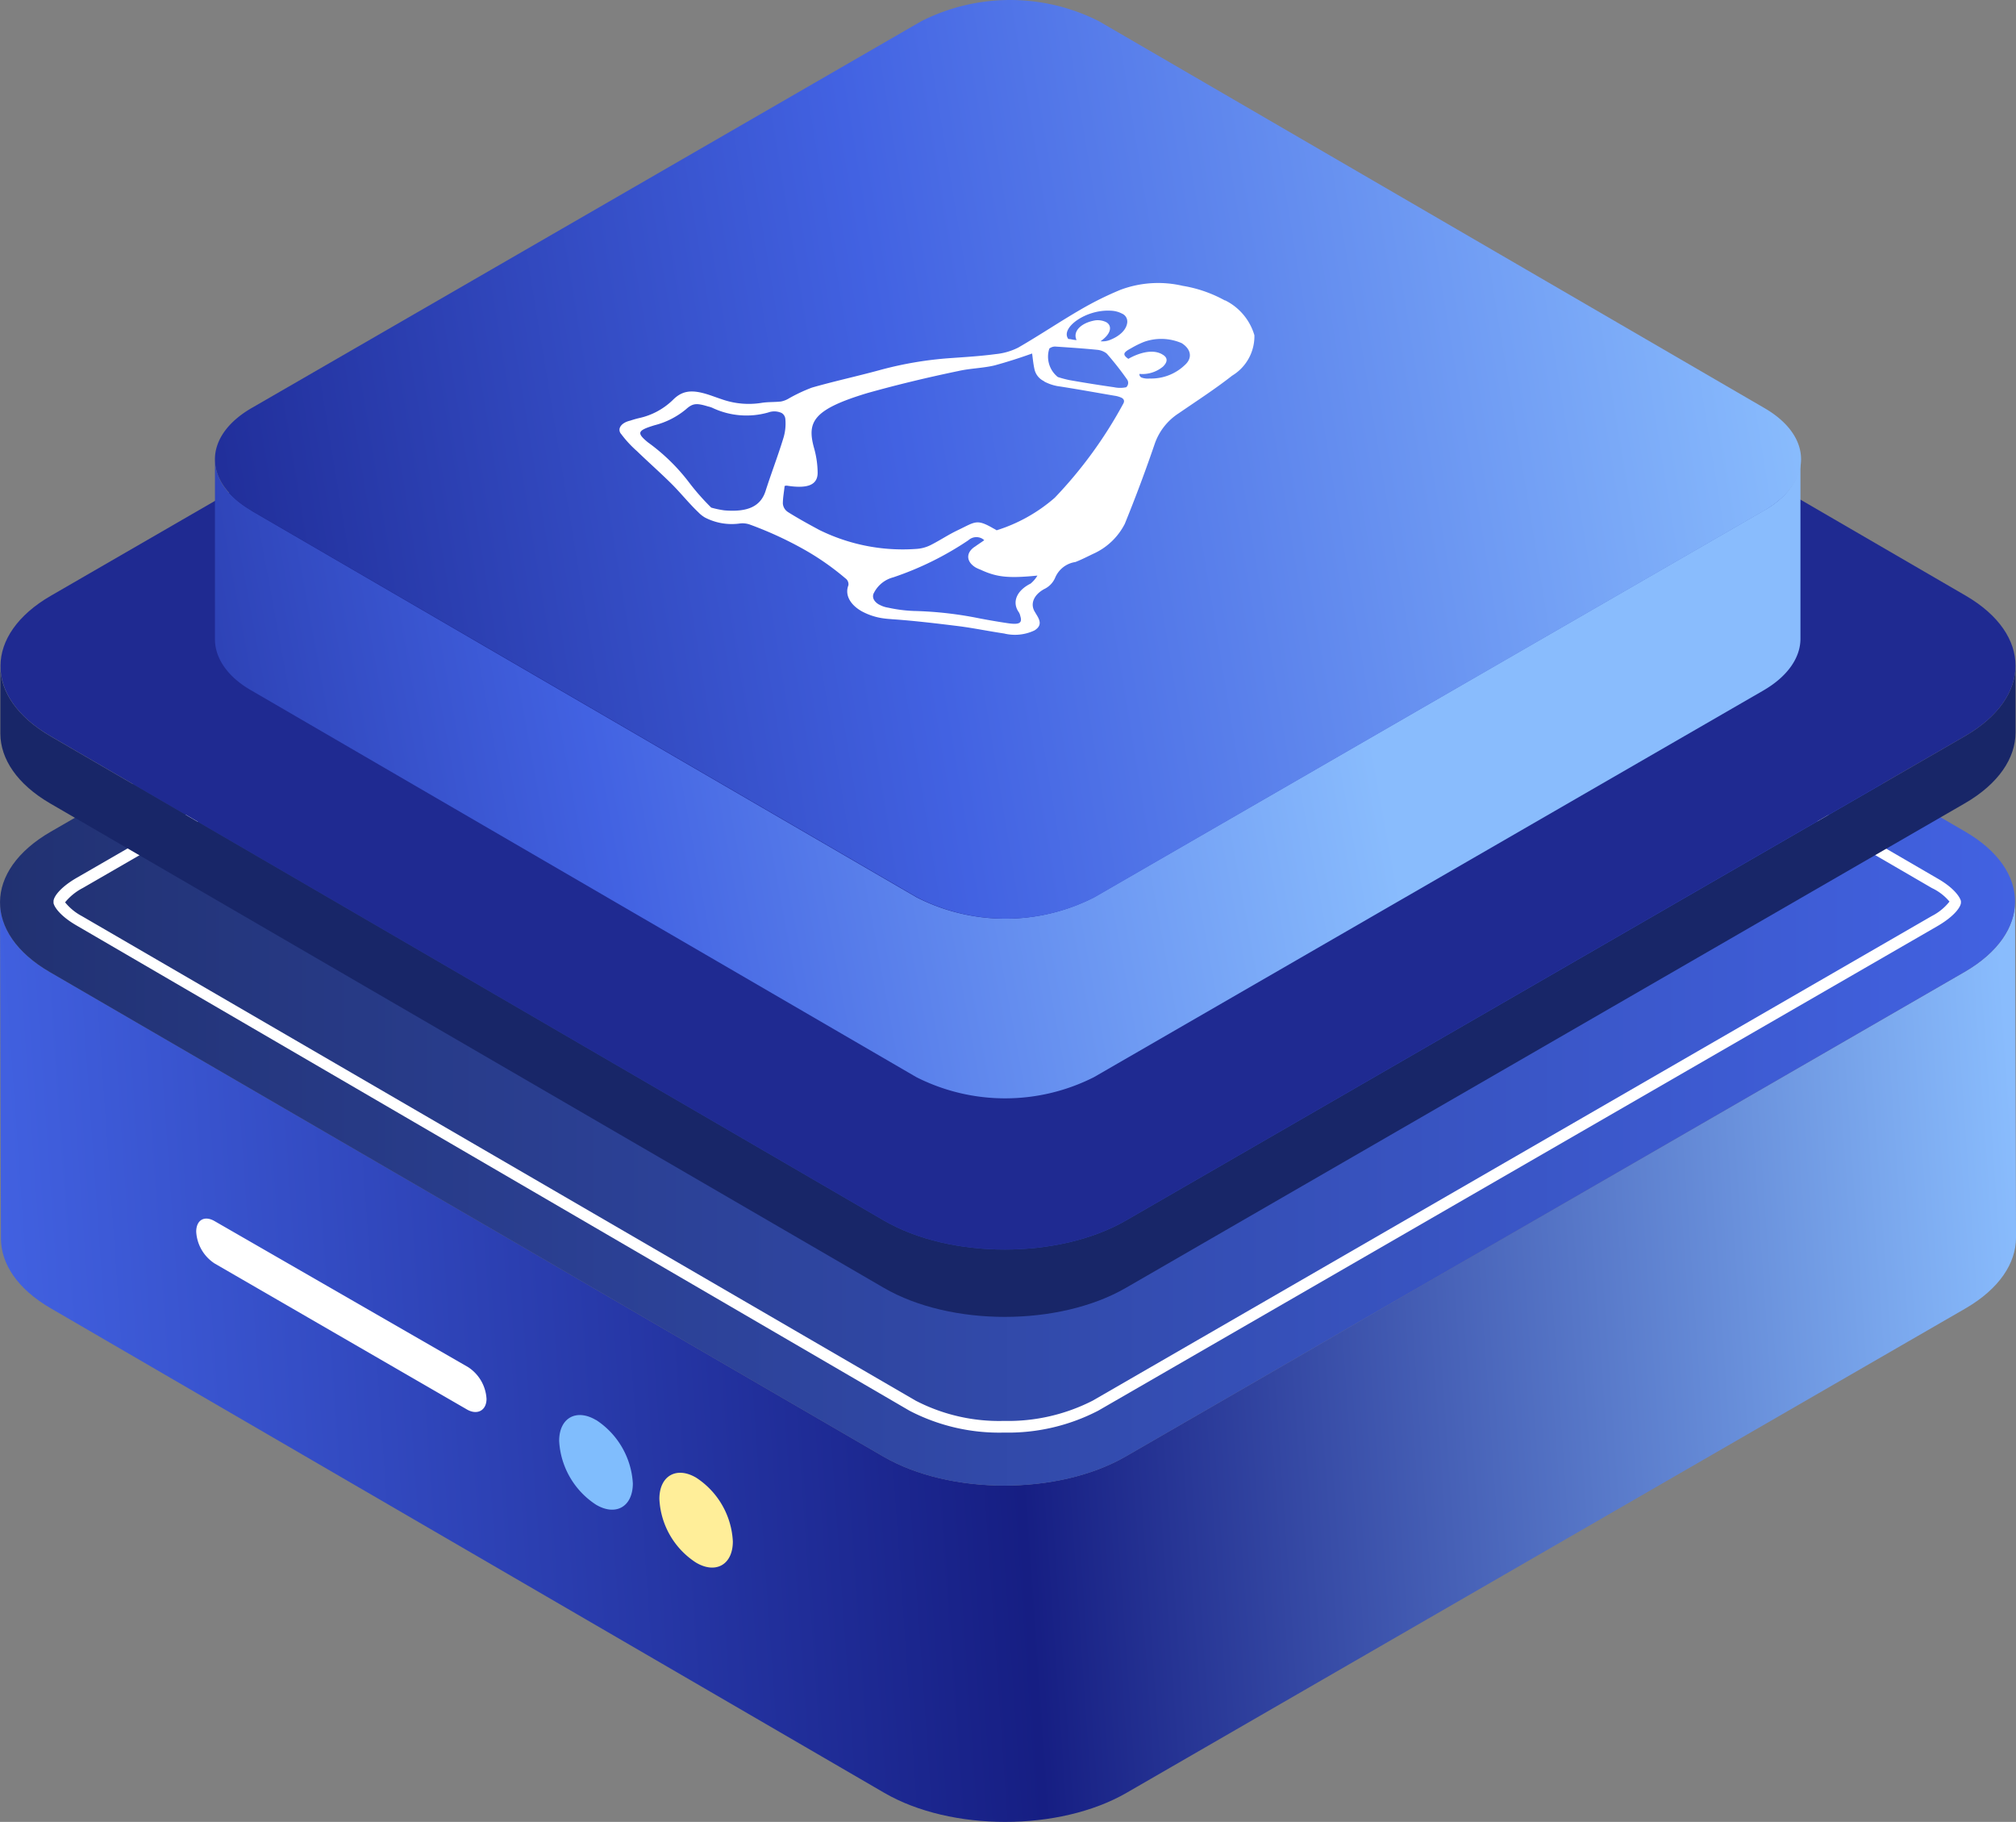
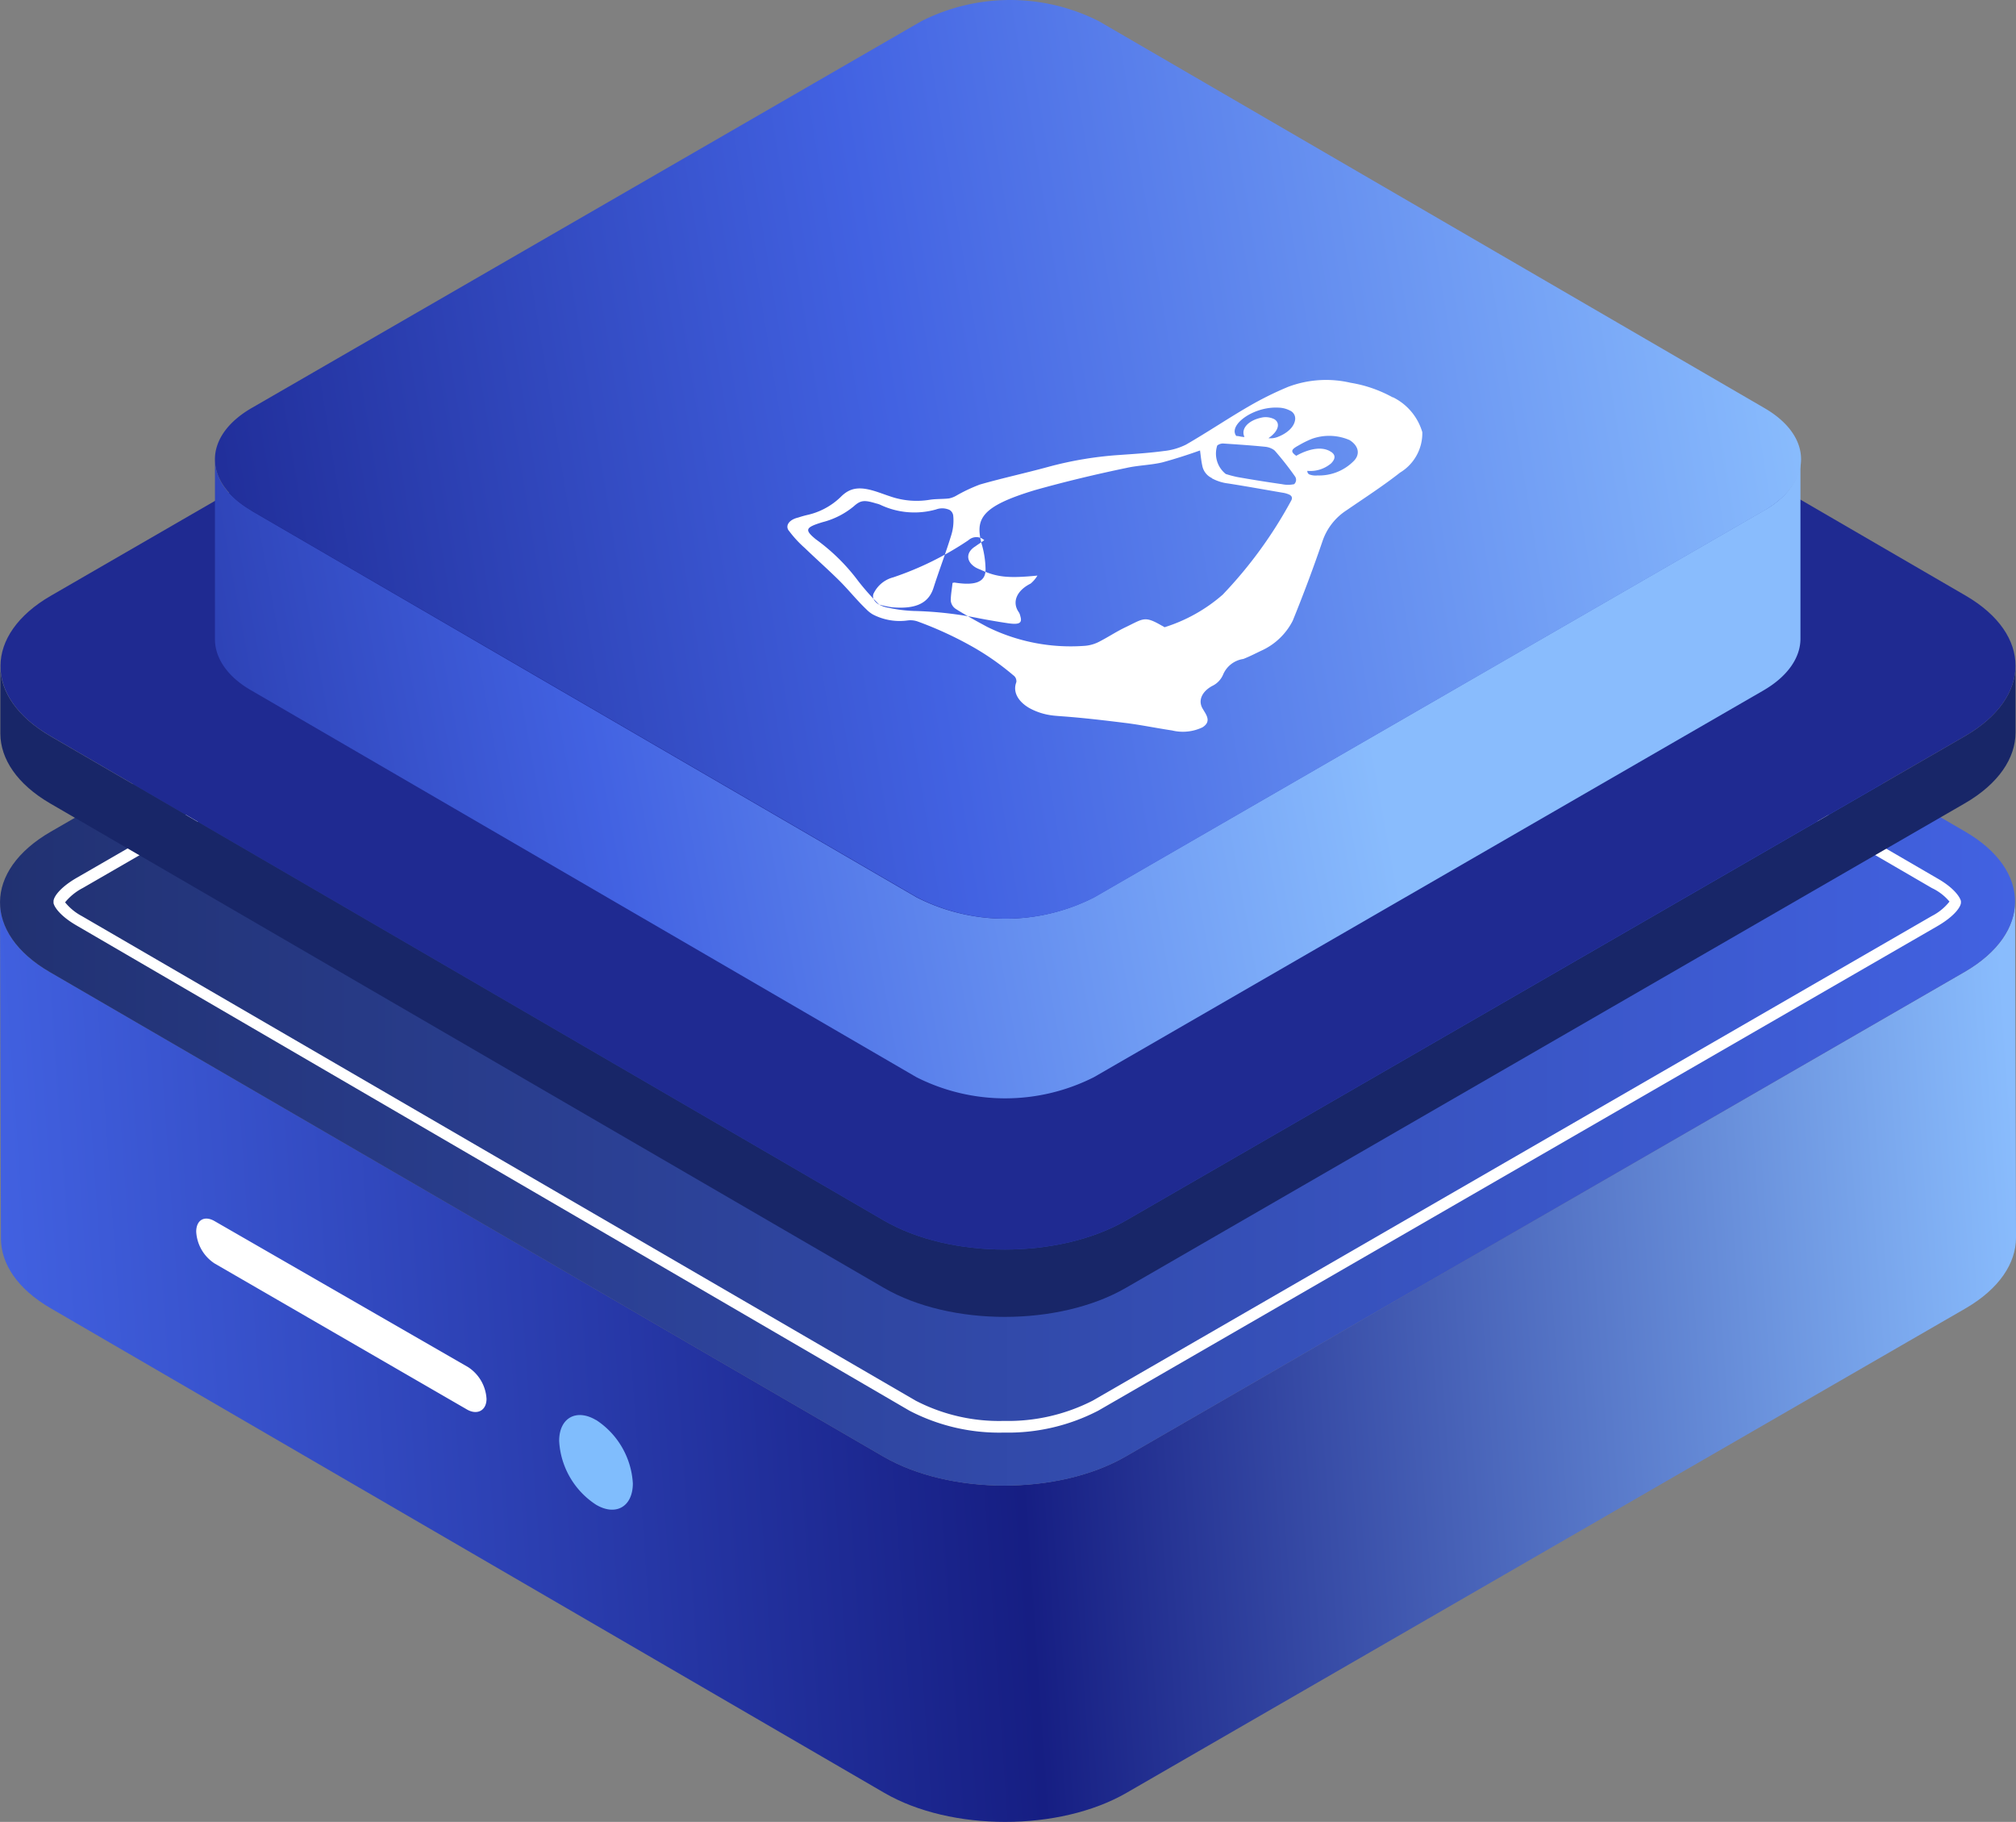
<svg xmlns="http://www.w3.org/2000/svg" xmlns:xlink="http://www.w3.org/1999/xlink" id="windows" width="170.97" height="154.48" viewBox="0 0 170.97 154.48">
  <rect x="0" y="0" width="170.97" height="154.48" fill="#808080" stroke="none" />
  <defs>
    <linearGradient id="linear-gradient" y1="0.438" x2="1" y2="0.406" gradientUnits="objectBoundingBox">
      <stop offset="0" stop-color="#4262e2" />
      <stop offset="0.5" stop-color="#161e83" />
      <stop offset="1" stop-color="#89bcfd" />
    </linearGradient>
    <linearGradient id="linear-gradient-2" x1="1" y1="0.5" x2="0" y2="0.5" gradientUnits="objectBoundingBox">
      <stop offset="0" stop-color="#4262e2" />
      <stop offset="1" stop-color="#213171" />
    </linearGradient>
    <linearGradient id="linear-gradient-3" x1="0.748" y1="0.705" x2="-0.224" y2="0.776" gradientUnits="objectBoundingBox">
      <stop offset="0" stop-color="#89bcfd" />
      <stop offset="0.5" stop-color="#4262e2" />
      <stop offset="1" stop-color="#161e83" />
    </linearGradient>
    <linearGradient id="linear-gradient-4" x1="1" y1="0.5" x2="-0.124" y2="0.605" xlink:href="#linear-gradient-3" />
  </defs>
  <path id="Path_43113" data-name="Path 43113" d="M4.22,82.41l70.7,41.09c5.65,3.28,14.84,3.28,20.53,0l71.16-41.09c2.86-1.66,4.29-3.82,4.28-6l.08,28.53c0,2.17-1.42,4.34-4.28,6L95.53,152.02c-5.69,3.28-14.88,3.28-20.53,0L4.3,110.93c-2.81-1.63-4.21-3.76-4.22-5.9L0,76.5c.01,2.16,1.41,4.29,4.22,5.91Z" fill="url(#linear-gradient)" />
  <path id="Path_43114" data-name="Path 43114" d="M4.29,70.53c-5.69,3.29-5.72,8.61-.07,11.89l70.7,41.09c5.65,3.28,14.84,3.28,20.53,0l71.16-41.1c5.68-3.29,5.71-8.61.06-11.89L95.97,29.41c-5.65-3.29-14.84-3.29-20.53,0Z" fill="url(#linear-gradient-2)" />
  <path id="Path_43115" data-name="Path 43115" d="M85.14,121.47a16.607,16.607,0,0,0,8-1.86L164.3,78.53c1.5-.87,2-1.67,2-2v-.12c-.06-.3-.54-1.1-2-1.93L93.6,33.39a18.2,18.2,0,0,0-16,0L6.54,74.41c-1.5.86-2,1.67-2,2v.16c.05.3.53,1.09,2,1.93l70.6,41.12a16.485,16.485,0,0,0,8,1.85Zm80.17-45a4.529,4.529,0,0,1-1.48,1.2L92.67,118.76a15.765,15.765,0,0,1-7.53,1.72,15.356,15.356,0,0,1-7.49-1.72L6.95,77.68a4.628,4.628,0,0,1-1.43-1.17A4.729,4.729,0,0,1,7.01,75.3L78.14,34.21a17.3,17.3,0,0,1,15,0l70.7,41.09a4.363,4.363,0,0,1,1.5,1.16h-.03Z" fill="#fff" />
  <path id="Path_43116" data-name="Path 43116" d="M4.26,62.41l70.7,41.08c5.65,3.28,14.84,3.28,20.52,0l71.17-41.08c2.86-1.66,4.29-3.83,4.28-6v5.7c0,2.17-1.43,4.34-4.29,6L95.48,109.2c-5.68,3.28-14.87,3.28-20.52,0L4.25,68.12C1.45,66.49.04,64.35.03,62.21v-5.7C.03,58.63,1.45,60.77,4.26,62.41Z" fill="#182668" />
  <path id="Path_43117" data-name="Path 43117" d="M4.32,50.51c-5.68,3.28-5.71,8.61-.06,11.89l70.7,41.09c5.65,3.28,14.84,3.28,20.52,0l71.17-41.08c5.68-3.29,5.71-8.61.06-11.9L95.96,9.41c-5.65-3.29-14.84-3.29-20.53,0Z" fill="#1f2a91" />
  <path id="Path_43118" data-name="Path 43118" d="M21.32,43.31l56.4,32.77a16.528,16.528,0,0,0,15.06,0l56.77-32.77c2.1-1.17,3.14-2.8,3.14-4.4V54.16c0,1.58-1.06,3.18-3.15,4.39L92.78,91.33a16.671,16.671,0,0,1-15.07,0L21.31,58.54c-2.05-1.17-3.08-2.77-3.08-4.33V38.96c0,1.57,1.03,3.14,3.1,4.34Z" fill="url(#linear-gradient-3)" />
  <path id="Path_43119" data-name="Path 43119" d="M21.37,34.58c-4.18,2.4-4.2,6.31,0,8.73l56.4,32.77a16.528,16.528,0,0,0,15.06,0L149.6,43.31c4.18-2.42,4.2-6.32,0-8.73L93.2,1.8a16.671,16.671,0,0,0-15.07,0Z" fill="url(#linear-gradient-4)" />
-   <path id="Path_43120" data-name="Path 43120" d="M59.05,125.3c-1.66-.99-3.13-.18-3.13,1.79a6.8,6.8,0,0,0,3.1,5.4c1.66.99,3.13.2,3.13-1.79a6.857,6.857,0,0,0-3.1-5.4Z" fill="#fe9" />
  <path id="Path_43121" data-name="Path 43121" d="M18.2,103.54c-.86-.5-1.56-.1-1.56.9a3.442,3.442,0,0,0,1.56,2.69l21.4,12.38c.86.5,1.66.1,1.66-.9a3.442,3.442,0,0,0-1.56-2.69L18.2,103.54Z" fill="#fff" />
  <path id="Path_43122" data-name="Path 43122" d="M50.55,120.41c-1.66-.99-3.13-.2-3.13,1.77a6.889,6.889,0,0,0,3.12,5.4c1.66.99,3.12.2,3.13-1.79a6.887,6.887,0,0,0-3.12-5.39Z" fill="#80bdfd" />
-   <path id="Path_43161" data-name="Path 43161" d="M80.58,51.27c-.43-.25-.62-.61-.45-.97l.05-.09a2.551,2.551,0,0,1,1.6-1.25,26.544,26.544,0,0,0,6.38-3.15,1,1,0,0,1,1.15-.14,1.155,1.155,0,0,1,.19.14c-.26.19-.52.35-.75.52-.83.51-.81,1.31.05,1.81.01,0,.03.02.04.02a3.09,3.09,0,0,0,.32.14c1.38.64,2.34.76,4.85.51a2.6,2.6,0,0,1-.58.68c-1.2.6-1.6,1.59-.99,2.44a1.046,1.046,0,0,1,.12.32c.18.59-.08.74-1.05.6-.81-.12-1.62-.26-2.41-.41a31.647,31.647,0,0,0-5.55-.63,12.143,12.143,0,0,1-2.2-.28,2.266,2.266,0,0,1-.76-.26M66.35,43.05a20.046,20.046,0,0,1-1.81-2.04,16.514,16.514,0,0,0-3.43-3.4l-.15-.11c-.95-.79-.89-.99.59-1.44a6.77,6.77,0,0,0,2.64-1.34c.59-.53.9-.55,1.89-.25a2.036,2.036,0,0,1,.35.11,6.745,6.745,0,0,0,4.75.4,1.5,1.5,0,0,1,1.13.04.65.65,0,0,1,.32.5,4.166,4.166,0,0,1-.18,1.68c-.45,1.47-1.02,2.95-1.49,4.42-.41,1.3-1.48,1.83-3.5,1.66h0a7.947,7.947,0,0,1-1.1-.23m28.2-10.71a3.855,3.855,0,0,0,1.39.44c1.54.24,3.07.52,4.6.78a2.127,2.127,0,0,1,.61.18c.2.12.26.28.11.53a37.009,37.009,0,0,1-5.79,7.94,13.7,13.7,0,0,1-4.93,2.76,2.433,2.433,0,0,0-.26-.15c-1.44-.83-1.53-.58-3.01.13-.83.39-1.54.88-2.36,1.29a3.163,3.163,0,0,1-1.19.31,15.98,15.98,0,0,1-8.22-1.61c-.61-.33-1.22-.66-1.8-1-.29-.17-.58-.34-.86-.52a.949.949,0,0,1-.43-.71c0-.5.1-1,.15-1.5l.16-.03c1.8.29,2.66-.05,2.64-1.13a7.991,7.991,0,0,0-.32-2.11c-.58-2.16-.08-3.21,4.52-4.6,2.53-.71,5.11-1.33,7.76-1.88.97-.22,2.08-.24,3.04-.47,1.1-.3,2.15-.64,3.19-1.01.05.36.09.83.19,1.29a1.467,1.467,0,0,0,.83,1.06m1.18-.34a2.208,2.208,0,0,1-.74-2.43.8.8,0,0,1,.49-.17c1.2.08,2.41.16,3.6.28a1.568,1.568,0,0,1,.61.2.935.935,0,0,1,.19.14,26.34,26.34,0,0,1,1.71,2.18.5.5,0,0,1-.08.65,2.494,2.494,0,0,1-1.03,0c-1.26-.18-2.51-.38-3.76-.6a8.917,8.917,0,0,1-.99-.26m.88-3.22c-.73-.92,1.45-2.53,3.57-2.41a2.212,2.212,0,0,1,.98.25.727.727,0,0,1,.44.66v.06c-.05.62-.62,1.19-1.52,1.53a1.671,1.671,0,0,1-.75.09c.92-.63,1.01-1.32.48-1.62a1.665,1.665,0,0,0-.93-.15c-1.22.21-1.93.95-1.58,1.67-.32-.01-.43-.08-.69-.09m5.09,1.69c-.57-.39-.4-.57.23-.91a8.036,8.036,0,0,1,1.1-.54,4.356,4.356,0,0,1,3.18.11c.8.5.93,1.25.3,1.83a4.123,4.123,0,0,1-3.01,1.17,1.536,1.536,0,0,1-.71-.09.311.311,0,0,1-.16-.3,2.732,2.732,0,0,0,2.01-.63c.34-.34.45-.71-.03-1-.02,0-.03-.02-.05-.03-1.04-.6-2.53.18-2.88.39m8.21-4.95a11.064,11.064,0,0,0-3.6-1.25,9.13,9.13,0,0,0-5.27.34,27.824,27.824,0,0,0-3.37,1.67c-1.81,1.05-3.48,2.18-5.3,3.23a5.42,5.42,0,0,1-1.9.55c-1.27.17-2.57.25-3.85.34a30.887,30.887,0,0,0-5.97,1.01c-1.9.52-3.89.95-5.77,1.49a13.611,13.611,0,0,0-2.03.96,2.022,2.022,0,0,1-.6.22c-.53.06-1.09.03-1.61.11a6.853,6.853,0,0,1-3.35-.28c-.4-.13-.79-.28-1.19-.41-1.43-.46-2.23-.35-3.03.46a5.914,5.914,0,0,1-2.87,1.53c-.25.06-.49.13-.73.21-.74.17-1.1.65-.82,1.08l.05.06a9.523,9.523,0,0,0,1.34,1.45c.94.91,1.95,1.8,2.88,2.72.82.81,1.49,1.67,2.33,2.47a2.538,2.538,0,0,0,.56.44,4.927,4.927,0,0,0,2.97.5,1.873,1.873,0,0,1,.82.09,31.116,31.116,0,0,1,4.72,2.18,22.391,22.391,0,0,1,3.39,2.38.609.609,0,0,1,.26.59c-.32.82.15,1.64,1.1,2.19a5.376,5.376,0,0,0,1.97.63c.21.03.43.04.64.06,1.89.13,3.79.36,5.66.59,1.3.17,2.55.43,3.83.62a3.867,3.867,0,0,0,2.58-.26c.71-.44.42-.94.12-1.42l-.05-.09c-.47-.69-.17-1.48.74-1.99a1.886,1.886,0,0,0,.94-.96,2.207,2.207,0,0,1,1.72-1.34c.59-.23,1.11-.51,1.65-.76a5.543,5.543,0,0,0,2.54-2.48q1.38-3.39,2.54-6.79a5.041,5.041,0,0,1,2.03-2.58c1.53-1.05,3.12-2.08,4.53-3.19a3.9,3.9,0,0,0,1.89-3.43,4.806,4.806,0,0,0-2.51-2.97" transform="translate(-6.029 -0.006)" fill="#fff" />
+   <path id="Path_43161" data-name="Path 43161" d="M80.58,51.27c-.43-.25-.62-.61-.45-.97l.05-.09a2.551,2.551,0,0,1,1.6-1.25,26.544,26.544,0,0,0,6.38-3.15,1,1,0,0,1,1.15-.14,1.155,1.155,0,0,1,.19.14c-.26.19-.52.35-.75.52-.83.51-.81,1.31.05,1.81.01,0,.03.02.04.02a3.09,3.09,0,0,0,.32.14c1.38.64,2.34.76,4.85.51a2.6,2.6,0,0,1-.58.68c-1.2.6-1.6,1.59-.99,2.44a1.046,1.046,0,0,1,.12.32c.18.59-.08.74-1.05.6-.81-.12-1.62-.26-2.41-.41a31.647,31.647,0,0,0-5.55-.63,12.143,12.143,0,0,1-2.2-.28,2.266,2.266,0,0,1-.76-.26a20.046,20.046,0,0,1-1.81-2.04,16.514,16.514,0,0,0-3.43-3.4l-.15-.11c-.95-.79-.89-.99.59-1.44a6.77,6.77,0,0,0,2.64-1.34c.59-.53.9-.55,1.89-.25a2.036,2.036,0,0,1,.35.11,6.745,6.745,0,0,0,4.75.4,1.5,1.5,0,0,1,1.13.04.65.65,0,0,1,.32.5,4.166,4.166,0,0,1-.18,1.68c-.45,1.47-1.02,2.95-1.49,4.42-.41,1.3-1.48,1.83-3.5,1.66h0a7.947,7.947,0,0,1-1.1-.23m28.2-10.71a3.855,3.855,0,0,0,1.39.44c1.54.24,3.07.52,4.6.78a2.127,2.127,0,0,1,.61.18c.2.12.26.28.11.53a37.009,37.009,0,0,1-5.79,7.94,13.7,13.7,0,0,1-4.93,2.76,2.433,2.433,0,0,0-.26-.15c-1.44-.83-1.53-.58-3.01.13-.83.39-1.54.88-2.36,1.29a3.163,3.163,0,0,1-1.19.31,15.98,15.98,0,0,1-8.22-1.61c-.61-.33-1.22-.66-1.8-1-.29-.17-.58-.34-.86-.52a.949.949,0,0,1-.43-.71c0-.5.1-1,.15-1.5l.16-.03c1.8.29,2.66-.05,2.64-1.13a7.991,7.991,0,0,0-.32-2.11c-.58-2.16-.08-3.21,4.52-4.6,2.53-.71,5.11-1.33,7.76-1.88.97-.22,2.08-.24,3.04-.47,1.1-.3,2.15-.64,3.19-1.01.05.36.09.83.19,1.29a1.467,1.467,0,0,0,.83,1.06m1.18-.34a2.208,2.208,0,0,1-.74-2.43.8.8,0,0,1,.49-.17c1.2.08,2.41.16,3.6.28a1.568,1.568,0,0,1,.61.2.935.935,0,0,1,.19.14,26.34,26.34,0,0,1,1.71,2.18.5.5,0,0,1-.08.65,2.494,2.494,0,0,1-1.03,0c-1.26-.18-2.51-.38-3.76-.6a8.917,8.917,0,0,1-.99-.26m.88-3.22c-.73-.92,1.45-2.53,3.57-2.41a2.212,2.212,0,0,1,.98.25.727.727,0,0,1,.44.66v.06c-.05.62-.62,1.19-1.52,1.53a1.671,1.671,0,0,1-.75.09c.92-.63,1.01-1.32.48-1.62a1.665,1.665,0,0,0-.93-.15c-1.22.21-1.93.95-1.58,1.67-.32-.01-.43-.08-.69-.09m5.09,1.69c-.57-.39-.4-.57.23-.91a8.036,8.036,0,0,1,1.1-.54,4.356,4.356,0,0,1,3.18.11c.8.5.93,1.25.3,1.83a4.123,4.123,0,0,1-3.01,1.17,1.536,1.536,0,0,1-.71-.09.311.311,0,0,1-.16-.3,2.732,2.732,0,0,0,2.01-.63c.34-.34.45-.71-.03-1-.02,0-.03-.02-.05-.03-1.04-.6-2.53.18-2.88.39m8.21-4.95a11.064,11.064,0,0,0-3.6-1.25,9.13,9.13,0,0,0-5.27.34,27.824,27.824,0,0,0-3.37,1.67c-1.81,1.05-3.48,2.18-5.3,3.23a5.42,5.42,0,0,1-1.9.55c-1.27.17-2.57.25-3.85.34a30.887,30.887,0,0,0-5.97,1.01c-1.9.52-3.89.95-5.77,1.49a13.611,13.611,0,0,0-2.03.96,2.022,2.022,0,0,1-.6.22c-.53.06-1.09.03-1.61.11a6.853,6.853,0,0,1-3.35-.28c-.4-.13-.79-.28-1.19-.41-1.43-.46-2.23-.35-3.03.46a5.914,5.914,0,0,1-2.87,1.53c-.25.06-.49.13-.73.21-.74.17-1.1.65-.82,1.08l.05.06a9.523,9.523,0,0,0,1.34,1.45c.94.91,1.95,1.8,2.88,2.72.82.81,1.49,1.67,2.33,2.47a2.538,2.538,0,0,0,.56.44,4.927,4.927,0,0,0,2.97.5,1.873,1.873,0,0,1,.82.09,31.116,31.116,0,0,1,4.72,2.18,22.391,22.391,0,0,1,3.39,2.38.609.609,0,0,1,.26.59c-.32.82.15,1.64,1.1,2.19a5.376,5.376,0,0,0,1.97.63c.21.03.43.04.64.06,1.89.13,3.79.36,5.66.59,1.3.17,2.55.43,3.83.62a3.867,3.867,0,0,0,2.58-.26c.71-.44.42-.94.12-1.42l-.05-.09c-.47-.69-.17-1.48.74-1.99a1.886,1.886,0,0,0,.94-.96,2.207,2.207,0,0,1,1.72-1.34c.59-.23,1.11-.51,1.65-.76a5.543,5.543,0,0,0,2.54-2.48q1.38-3.39,2.54-6.79a5.041,5.041,0,0,1,2.03-2.58c1.53-1.05,3.12-2.08,4.53-3.19a3.9,3.9,0,0,0,1.89-3.43,4.806,4.806,0,0,0-2.51-2.97" transform="translate(-6.029 -0.006)" fill="#fff" />
</svg>